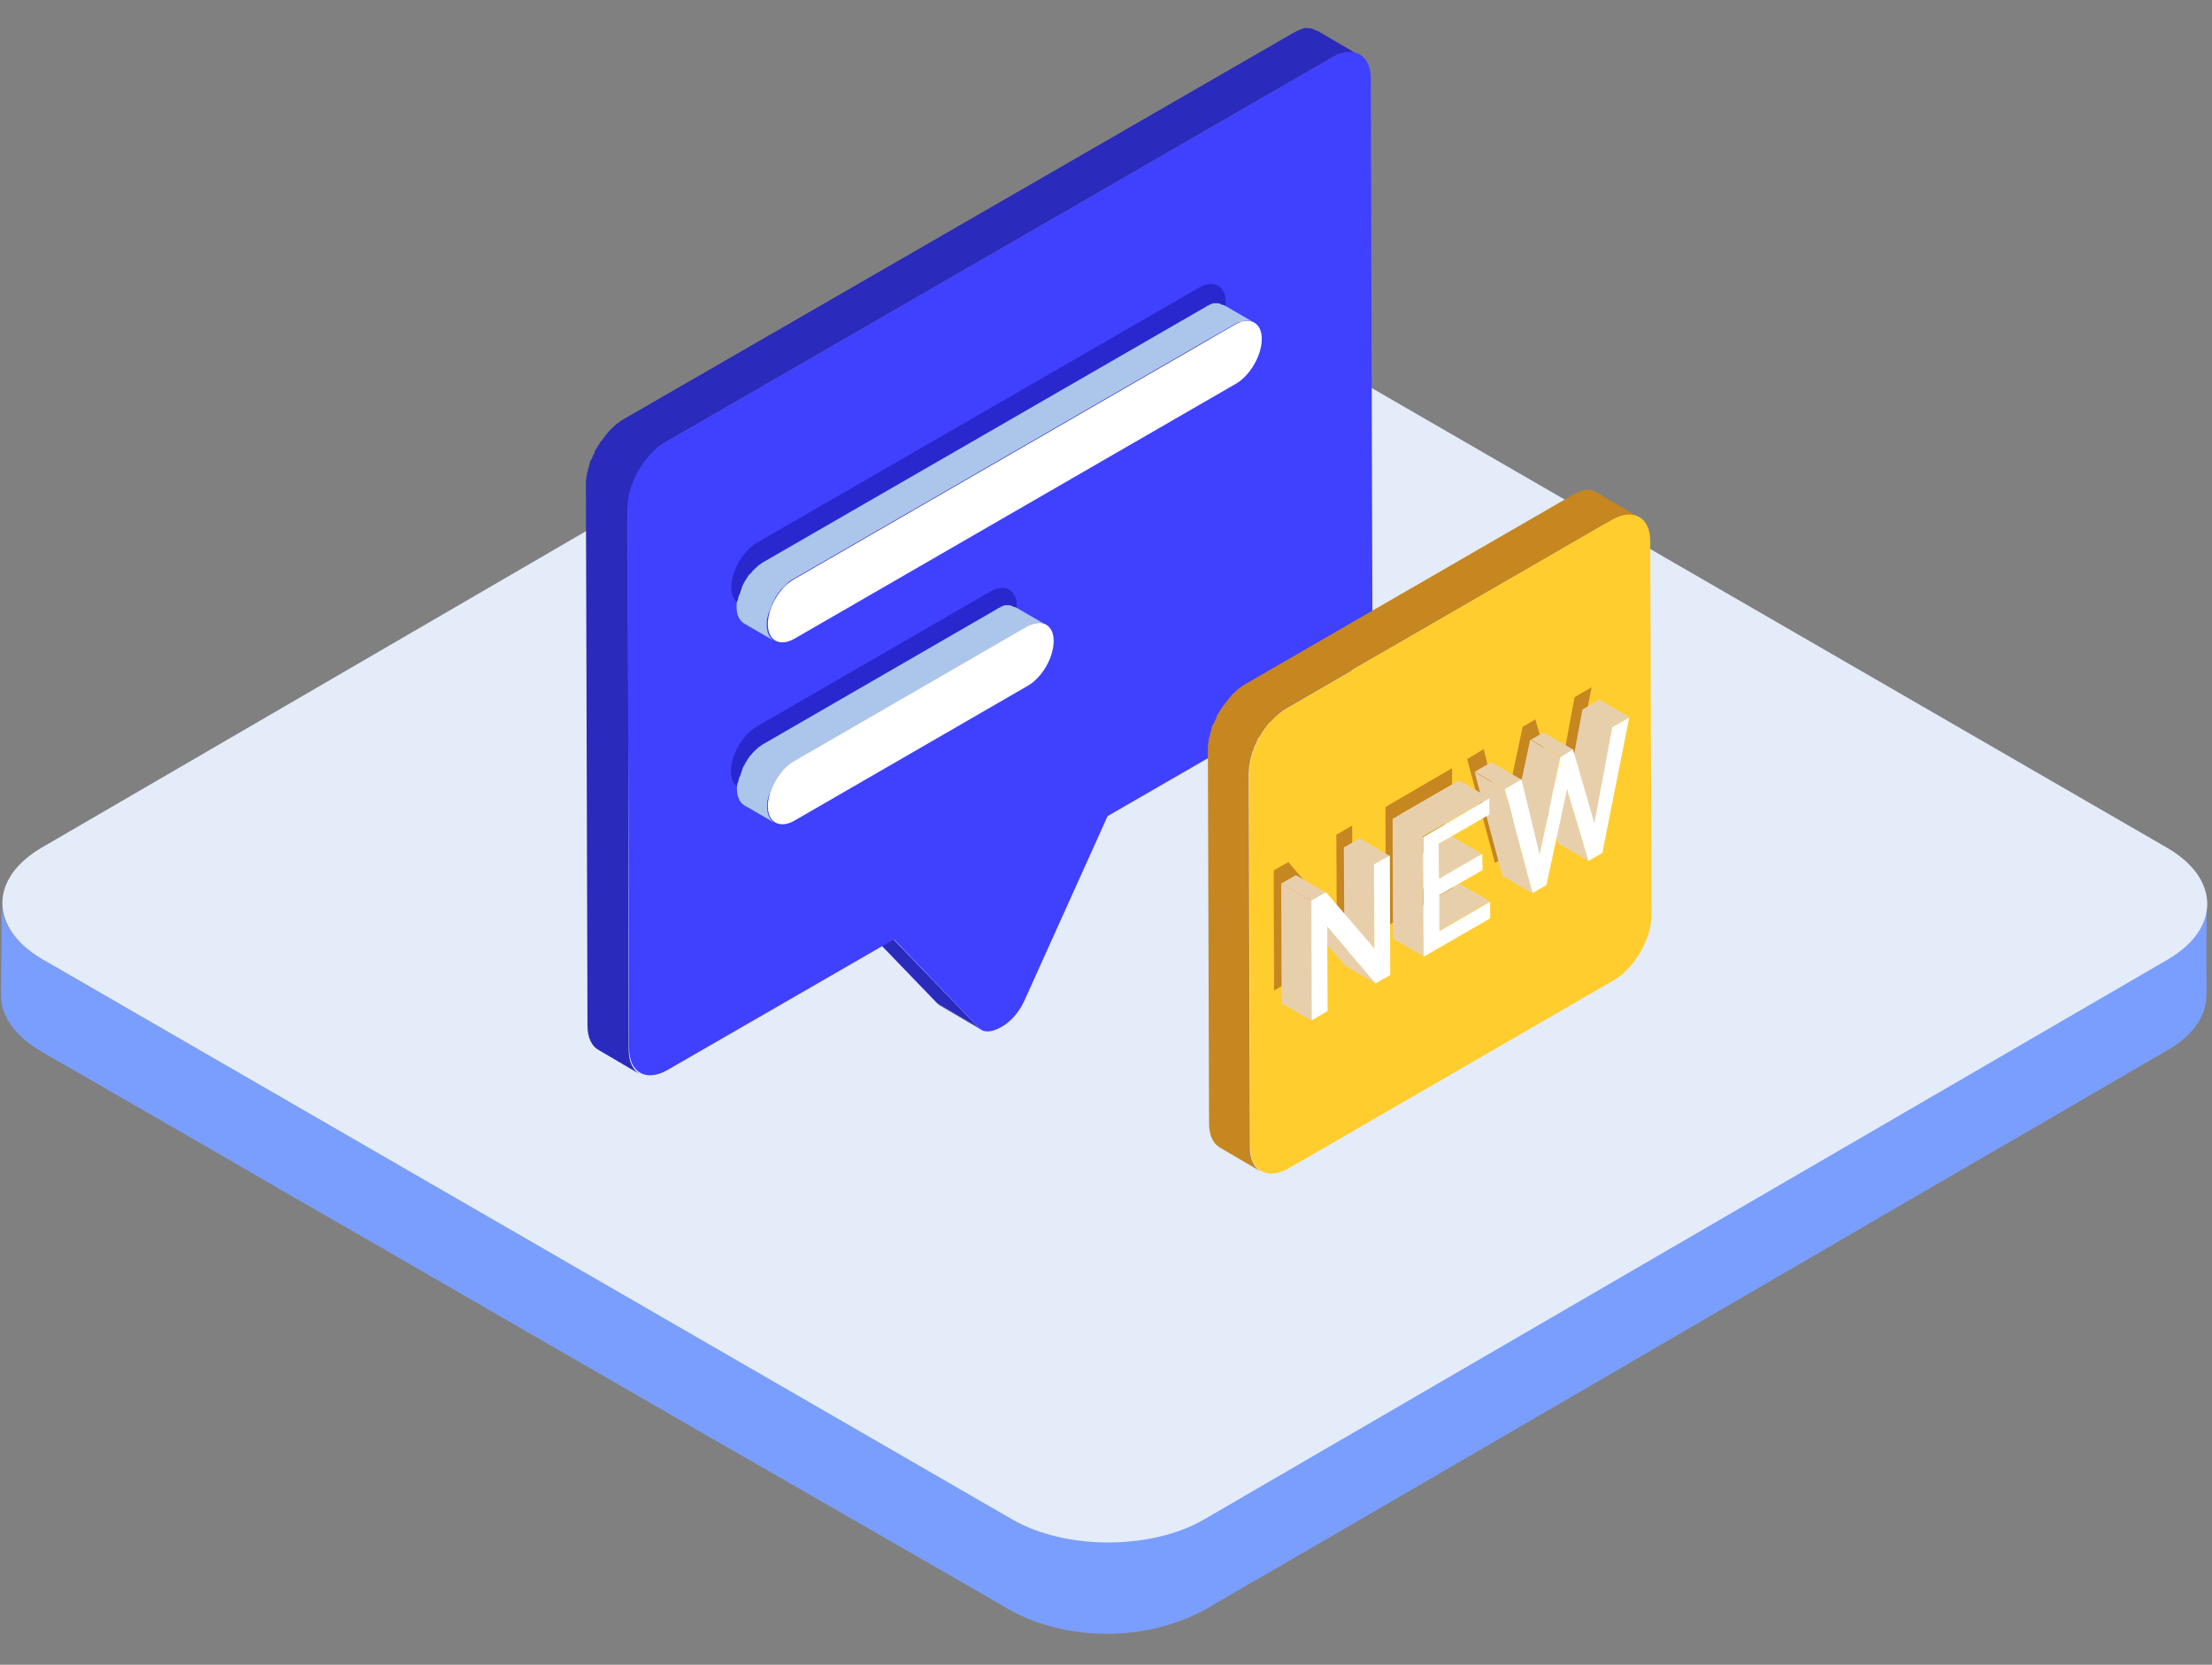
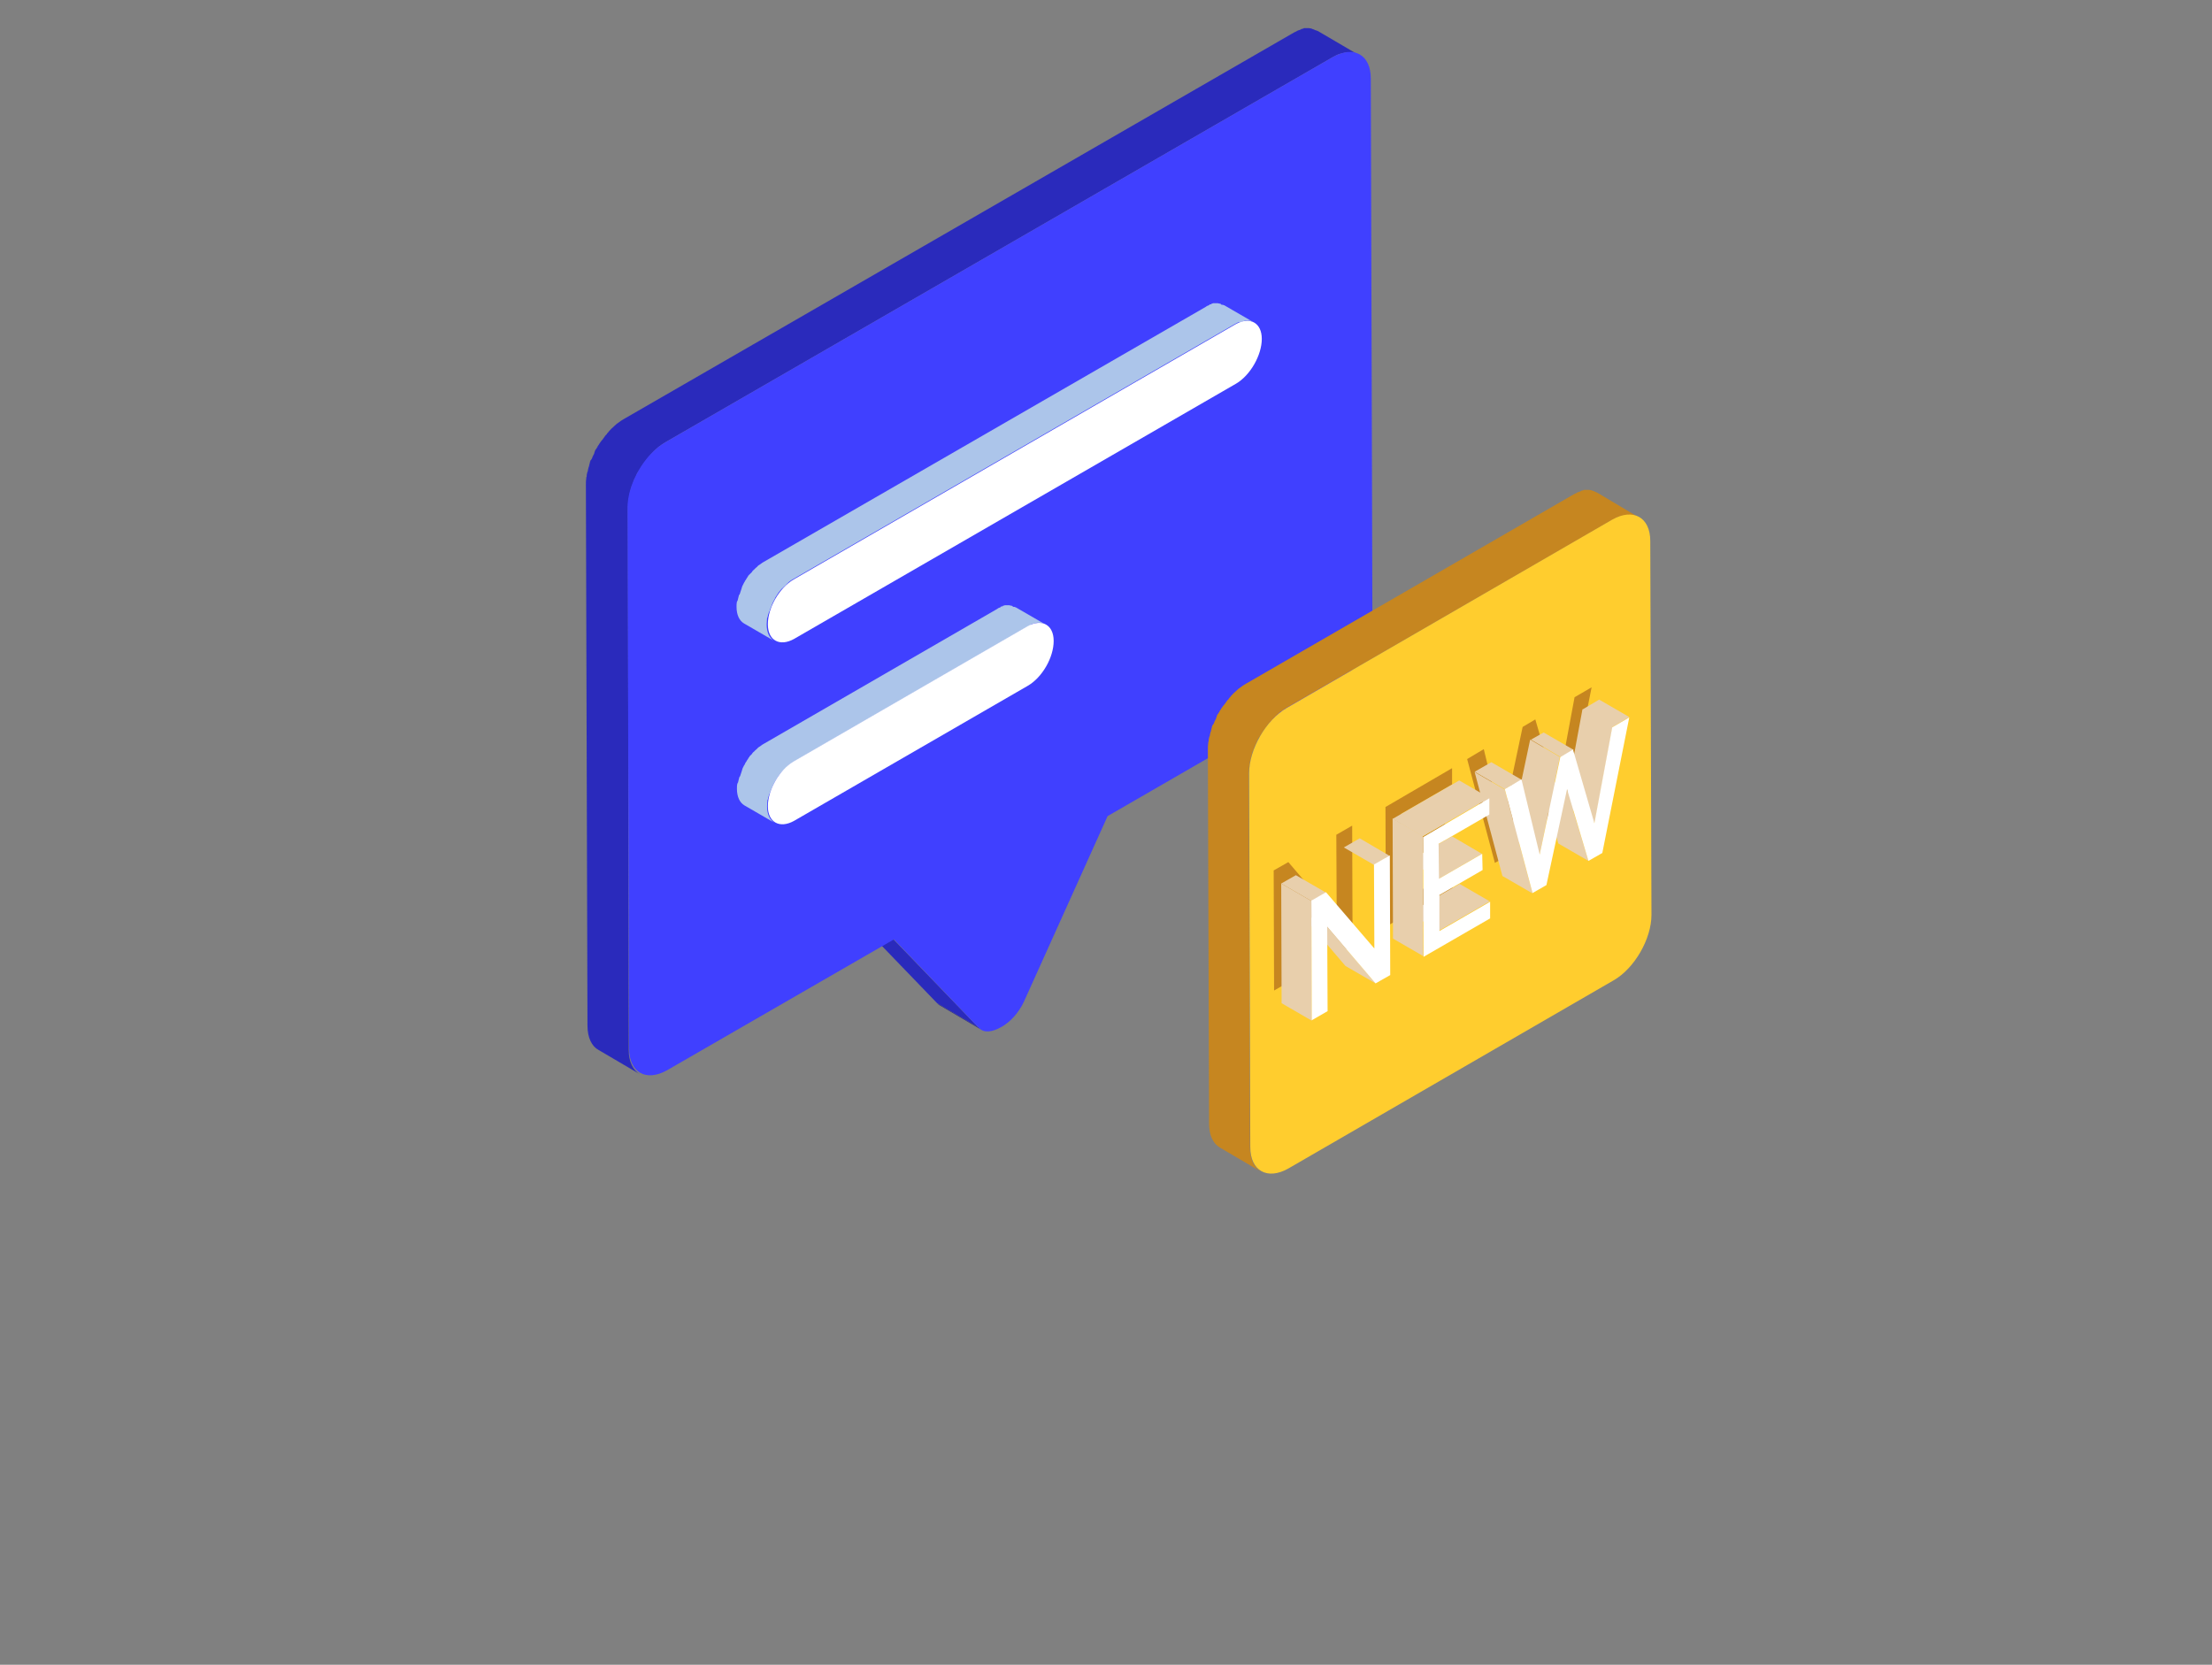
<svg xmlns="http://www.w3.org/2000/svg" xmlns:xlink="http://www.w3.org/1999/xlink" id="图层_1" x="0px" y="0px" viewBox="0 0 558 420" style="enable-background:new 0 0 558 420;" xml:space="preserve">
  <rect x="0" y="0" width="558" height="420" fill="#808080" stroke="none" />
  <style type="text/css">	.st0{clip-path:url(#SVGID_2_);fill:#7A9EFD;}	.st1{clip-path:url(#SVGID_2_);fill:#E4ECF9;}	.st2{fill:#212185;}	.st3{fill:#2A2ABC;}	.st4{fill:#4040FF;}	.st5{fill:#2828CE;}	.st6{fill:#ACC5EA;}	.st7{fill:#FFFFFF;}	.st8{fill:#C68620;}	.st9{fill:#FFCD2E;}	.st10{fill:#E8CFAC;}</style>
  <g>
    <g>
      <defs>
-         <rect id="SVGID_1_" x="0.3" y="6.8" width="557.3" height="406.4" />
-       </defs>
+         </defs>
      <clipPath id="SVGID_2_">
        <use xlink:href="#SVGID_1_" style="overflow:visible;" />
      </clipPath>
      <path class="st0" d="M556.7,229.1c-0.8,7.8-7.9,11.6-14,15.2c-5.6,3.2-11.3,6.6-16.9,9.8c-9,5.2-18,10.4-27,15.7   c-11.3,6.6-22.5,13.1-33.8,19.6c-12.4,7.2-24.8,14.5-37.3,21.7c-12.5,7.3-25,14.5-37.5,21.8c-11.5,6.7-22.9,13.3-34.4,20   c-9.4,5.4-18.7,10.9-28.1,16.3c-6.1,3.5-12.3,7.1-18.4,10.7c-4.7,2.7-9,5.4-14.3,6.9c-13.8,4-29,2.6-41.4-4.6   c-4.4-2.6-9-5.2-13.4-7.8c-8.2-4.7-16.3-9.4-24.5-14.1c-10.7-6.2-21.4-12.4-32.2-18.6c-12.2-7.1-24.5-14.1-36.7-21.2   c-12.6-7.3-25.3-14.6-37.9-21.9C97,291.7,85,284.9,73.1,278l-30.5-17.6c-7.3-4.2-14.6-8.4-21.9-12.6c-3.3-1.9-6.6-3.8-9.9-5.8   c-5.2-3-10.4-7.8-10.4-14.3c0,5.9,0,11.9-0.1,17.8c0,2.1-0.1,4.3,0,6.5c0.4,5.7,4.9,10.2,9.7,13c2.9,1.8,5.9,3.4,8.8,5.1   c7.6,4.4,15.2,8.8,22.9,13.2c11,6.3,21.9,12.7,33,19.1c13.1,7.5,26.2,15.1,39.2,22.6c13.6,7.9,27.2,15.7,40.9,23.6   c13,7.5,25.9,15,38.9,22.4c10.8,6.2,21.5,12.4,32.3,18.6c7.3,4.2,14.6,8.4,21.9,12.6c4.2,2.4,8.4,5.2,13,6.8   c14.3,5.2,31.1,4.1,44.3-3.6c5-2.9,10-5.9,15-8.7c9.2-5.4,18.5-10.7,27.7-16.1c12.1-7,24.1-14,36.1-21c13.5-7.8,27-15.7,40.4-23.5   l40.4-23.5c12.1-7.1,24.1-14,36.3-21.1c9.4-5.4,18.8-10.9,28.2-16.4c5.2-3,10.4-6,15.5-9c1.6-0.9,3.2-1.8,4.7-2.9   c4-3,7.1-7.1,7.1-12.2c0.1-2.6,0-5.1,0-7.8c0-5.2,0-10.4,0.1-15.5C556.8,228.3,556.8,228.7,556.7,229.1   C556.7,229.2,556.7,229,556.7,229.1L556.7,229.1z M556.7,229.1" />
      <path class="st1" d="M546.7,213.9c13.4,7.8,13.5,20.4,0.1,28.2l-243,141.2c-13.3,7.8-35.1,7.8-48.5,0L10.7,242   c-13.4-7.8-13.5-20.4-0.1-28.2l243-141.3c13.3-7.8,35.1-7.8,48.5,0L546.7,213.9z M546.7,213.9" />
    </g>
    <path class="st2" d="M247.4,259.7l-10.4-6.1c-0.2-0.1-0.4-0.3-0.6-0.5l10.4,6.1C247,259.4,247.2,259.6,247.4,259.7" />
    <path class="st3" d="M246.8,259.2l-10.4-6.1L215,230.9l10.4,6.1L246.8,259.2z M337.7,13.7c0.2-0.1,0.4-0.1,0.7-0.2  c0.1-0.1,0.3-0.1,0.4-0.1c0.1,0,0.3-0.1,0.4-0.1c0.1,0,0.4-0.1,0.5-0.1h1.1c0.2,0,0.5,0.1,0.7,0.1c0.1,0,0.1,0,0.1,0.1  c0.2,0.1,0.4,0.1,0.5,0.1c0.1,0,0.1,0.1,0.1,0.1c0.2,0.1,0.4,0.2,0.6,0.3l-10.4-6.1h-0.1c-0.1-0.1-0.3-0.1-0.5-0.2h-0.1  c-0.1,0-0.1-0.1-0.1-0.1c-0.1,0-0.1-0.1-0.3-0.1c-0.1,0-0.2-0.1-0.3-0.1c-0.1,0-0.1,0-0.1-0.1h-0.1c-0.2,0-0.4-0.1-0.6-0.1H329  c-0.1,0-0.1,0-0.2,0.1c-0.1,0-0.3,0.1-0.4,0.1c-0.1,0-0.1,0-0.2,0.1c-0.1,0-0.1,0.1-0.2,0.1l-0.6,0.2c-0.1,0-0.1,0.1-0.2,0.1  c-0.1,0-0.1,0.1-0.1,0.1c-0.4,0.1-0.8,0.4-1.2,0.6l-168.5,97.2c-0.5,0.3-1,0.6-1.5,1c-0.1,0.1-0.1,0.1-0.3,0.2  c-0.4,0.4-0.9,0.8-1.3,1.2c-0.1,0-0.1,0.1-0.1,0.1l-0.2,0.2c-0.2,0.2-0.4,0.4-0.6,0.7l-0.2,0.2c-0.1,0.1-0.1,0.1-0.1,0.2  c-0.1,0.1-0.3,0.3-0.4,0.4c-0.1,0.1-0.1,0.2-0.2,0.3c-0.1,0.1-0.1,0.1-0.2,0.3c-0.1,0.1-0.2,0.2-0.3,0.4l-0.2,0.2  c-0.1,0.1-0.2,0.3-0.3,0.4c-0.1,0.1-0.1,0.2-0.2,0.3c0,0.1-0.1,0.1-0.1,0.1c-0.1,0.3-0.4,0.6-0.5,0.8v0.1c0,0.1-0.1,0.1-0.1,0.1  c-0.1,0.2-0.2,0.4-0.4,0.6c-0.1,0.1-0.1,0.2-0.1,0.3c-0.1,0.1-0.1,0.2-0.1,0.3c-0.1,0.1-0.1,0.1-0.1,0.3c-0.1,0.2-0.2,0.4-0.3,0.6  c0,0.1-0.1,0.1-0.1,0.1v0.1c-0.1,0.3-0.2,0.6-0.4,0.8c0,0.1,0,0.1-0.1,0.1c-0.1,0.1-0.1,0.2-0.1,0.3c-0.1,0.1-0.1,0.3-0.1,0.4  c-0.1,0.1-0.1,0.2-0.1,0.4c-0.1,0.1-0.1,0.3-0.1,0.4c0,0.1-0.1,0.1-0.1,0.3c-0.1,0.1-0.1,0.3-0.1,0.4c-0.1,0.1-0.1,0.4-0.1,0.5  c0,0.1,0,0.1-0.1,0.2c0,0.1-0.1,0.2-0.1,0.4c-0.1,0.3-0.1,0.5-0.1,0.8c0,0.1,0,0.1-0.1,0.2v0.2c-0.1,0.6-0.1,1.1-0.1,1.7l0.4,136.5  c0,3,1.1,5.2,2.8,6.1l10.4,6.1c-1.7-1-2.8-3.1-2.8-6.1l-0.2-136.6c0-0.6,0.1-1.1,0.1-1.7c0-0.1,0-0.3,0.1-0.4  c0.1-0.3,0.1-0.5,0.1-0.8c0-0.1,0.1-0.4,0.1-0.6c0.1-0.1,0.1-0.4,0.1-0.5c0.1-0.2,0.1-0.4,0.2-0.7c0.1-0.1,0.1-0.3,0.1-0.4  c0.1-0.3,0.1-0.5,0.3-0.8c0.1-0.1,0.1-0.2,0.1-0.3l0.4-1.1c0-0.1,0.1-0.1,0.1-0.1c0.1-0.3,0.3-0.6,0.4-0.9c0.1-0.1,0.1-0.2,0.1-0.3  c0.1-0.3,0.3-0.6,0.5-0.8c0-0.1,0.1-0.1,0.1-0.1c0.2-0.4,0.4-0.6,0.6-1c0.1-0.1,0.1-0.2,0.2-0.3c0.1-0.2,0.3-0.5,0.5-0.7  c0.1-0.1,0.2-0.2,0.3-0.4c0.1-0.2,0.3-0.4,0.4-0.6c0.1-0.1,0.3-0.3,0.4-0.5c0.1-0.1,0.2-0.3,0.4-0.4c0.2-0.2,0.4-0.5,0.6-0.7  c0.1-0.1,0.2-0.2,0.3-0.3c0.4-0.4,0.8-0.8,1.3-1.2c0.1-0.1,0.1-0.1,0.3-0.2c0.5-0.4,1-0.7,1.5-1l168.4-97.2  c0.4-0.2,0.8-0.4,1.2-0.6C337.5,13.7,337.6,13.7,337.7,13.7L337.7,13.7z M337.7,13.7" />
    <path class="st4" d="M336.2,14.4c5.3-3,9.6-0.6,9.6,5.4l0.4,136.5c0,6.1-4.3,13.5-9.5,16.5l-57.3,33.1l-21.1,46.8  c-1.3,2.8-3.5,5.2-5.7,6.4c-2.3,1.3-4.4,1.6-5.7,0.2L225.5,237l-57.2,33c-5.3,3-9.6,0.6-9.6-5.5l-0.4-136.4  c0-6.1,4.3-13.5,9.5-16.5L336.2,14.4z M336.2,14.4" />
-     <path class="st5" d="M302.6,72.5c3.6-2,6.6-0.4,6.6,3.7c0,4.1-2.9,9.2-6.5,11.3l-111.6,64.4c-3.6,2-6.6,0.4-6.6-3.7  c0-4.2,2.9-9.2,6.5-11.3L302.6,72.5z M302.6,72.5" />
-     <path class="st5" d="M249.9,149.2c3.6-2,6.6-0.4,6.6,3.7c0,4.2-2.9,9.2-6.5,11.3l-59,34.1c-3.6,2-6.6,0.4-6.6-3.7  c0-4.1,2.9-9.2,6.5-11.3L249.9,149.2z M249.9,149.2" />
    <path class="st6" d="M312.8,81.3c0.1-0.1,0.3-0.1,0.4-0.1c0.1,0,0.2-0.1,0.3-0.1c0.1,0,0.2-0.1,0.3-0.1c0.1,0,0.2-0.1,0.4-0.1h0.7  c0.1,0,0.4,0,0.5,0.1h0.1c0.1,0,0.2,0.1,0.4,0.1c0.1,0,0.1,0,0.1,0.1l0.4,0.2l-7.6-4.4h-0.1c-0.1-0.1-0.2-0.1-0.4-0.1h-0.1  c-0.1,0-0.1,0-0.1-0.1c-0.1,0-0.1-0.1-0.1-0.1c-0.1,0-0.1,0-0.2-0.1h-0.2c-0.1,0-0.3-0.1-0.4-0.1h-1.1c-0.1,0-0.1,0-0.3,0.1h-0.1  c-0.1,0-0.1,0.1-0.1,0.1c-0.1,0.1-0.3,0.1-0.4,0.1c-0.1,0-0.1,0-0.1,0.1c0,0-0.1,0-0.1,0.1c-0.3,0.1-0.6,0.2-0.8,0.4l-111.6,64.4  c-0.4,0.2-0.8,0.6-1.2,0.8c-0.1,0.1-0.3,0.2-0.4,0.4c-0.2,0.1-0.4,0.4-0.6,0.5c-0.1,0.1-0.1,0.2-0.3,0.3l-0.2,0.2  c-0.1,0.1-0.1,0.1-0.2,0.3c-0.2,0.2-0.4,0.4-0.6,0.6l-0.2,0.2c0,0.1-0.1,0.1-0.1,0.1c-0.1,0.1-0.1,0.1-0.1,0.2  c-0.1,0.2-0.3,0.4-0.4,0.6c-0.1,0.2-0.2,0.4-0.4,0.6v0.1c-0.1,0.1-0.2,0.3-0.3,0.5c-0.1,0.2-0.2,0.4-0.3,0.6  c-0.1,0.1-0.1,0.4-0.2,0.5v0.1c-0.1,0.2-0.1,0.4-0.2,0.6l-0.2,0.6c0,0.1-0.1,0.2-0.1,0.3c0,0.1,0,0.1-0.1,0.1  c0,0.1-0.1,0.1-0.1,0.2c-0.1,0.3-0.1,0.5-0.2,0.8c0,0.1-0.1,0.3-0.1,0.4c0,0.1,0,0.1-0.1,0.2c0,0.1,0,0.1-0.1,0.2  c-0.1,0.4-0.1,0.8-0.1,1.3c0,2,0.7,3.5,1.9,4.2l7.6,4.4c-1.2-0.7-1.9-2.1-1.9-4.2c0-0.5,0.1-1,0.1-1.5c0-0.1,0-0.1,0.1-0.2  c0.1-0.5,0.2-0.9,0.4-1.4c0-0.1,0-0.1,0.1-0.1c0.1-0.5,0.4-1.1,0.6-1.6v-0.1c0.2-0.5,0.5-1.1,0.8-1.6v-0.1c0.3-0.5,0.6-0.9,0.9-1.4  c0-0.1,0.1-0.1,0.1-0.1c0.3-0.4,0.6-0.8,1-1.1l0.2-0.2c0.3-0.3,0.6-0.5,0.8-0.8c0.1-0.1,0.3-0.2,0.4-0.4c0.4-0.3,0.8-0.6,1.2-0.8  l111.5-64.4l0.8-0.4C312.7,81.3,312.7,81.3,312.8,81.3L312.8,81.3z M312.8,81.3" />
    <path class="st7" d="M311.7,81.8c3.6-2,6.6-0.4,6.6,3.7c0,4.1-2.9,9.2-6.5,11.3l-111.5,64.4c-3.6,2-6.6,0.4-6.6-3.7  c0-4.2,2.9-9.2,6.5-11.3L311.7,81.8z M311.7,81.8" />
    <path class="st6" d="M260.2,157.5c0.1-0.1,0.3-0.1,0.4-0.1c0.1,0,0.2-0.1,0.3-0.1c0.1,0,0.2-0.1,0.3-0.1c0.1,0,0.2-0.1,0.4-0.1h0.7  c0.1,0,0.4,0,0.5,0.1h0.1c0.1,0,0.2,0.1,0.4,0.1c0.1,0,0.1,0,0.1,0.1l0.4,0.2l-7.6-4.4h-0.1c-0.1-0.1-0.2-0.1-0.4-0.1h-0.1  c-0.1,0-0.1,0-0.1-0.1c-0.1,0-0.1-0.1-0.1-0.1c-0.1,0-0.1,0-0.2-0.1H255c-0.1,0-0.3-0.1-0.4-0.1h-1.1c-0.1,0-0.2,0.1-0.3,0.1h-0.1  c-0.1,0-0.1,0-0.1,0.1c-0.1,0.1-0.3,0.1-0.4,0.1c-0.1,0-0.1,0-0.1,0.1c0,0-0.1,0-0.1,0.1c-0.3,0.1-0.6,0.2-0.8,0.4l-59,34.1  c-0.4,0.2-0.8,0.6-1.2,0.8c-0.1,0.1-0.3,0.2-0.4,0.4c-0.2,0.1-0.4,0.4-0.6,0.5c-0.1,0.1-0.1,0.2-0.3,0.3l-0.2,0.2  c-0.1,0.1-0.1,0.1-0.2,0.3c-0.2,0.2-0.4,0.4-0.6,0.6L189,191c0,0.1-0.1,0.1-0.1,0.1c-0.1,0.1-0.1,0.1-0.1,0.2  c-0.1,0.2-0.3,0.4-0.4,0.6c-0.1,0.2-0.2,0.4-0.4,0.6v0.1c-0.1,0.1-0.1,0.3-0.3,0.5c-0.1,0.2-0.2,0.4-0.3,0.6  c-0.1,0.1-0.1,0.4-0.2,0.5v0.1c-0.1,0.2-0.1,0.4-0.2,0.6l-0.2,0.6c0,0.1-0.1,0.2-0.1,0.3c0,0.1,0,0.1-0.1,0.1  c0,0.1-0.1,0.1-0.1,0.2c-0.1,0.3-0.1,0.5-0.2,0.8c0,0.1-0.1,0.3-0.1,0.4c0,0.1,0,0.1-0.1,0.2c0,0.1,0,0.1-0.1,0.2  c-0.1,0.4-0.1,0.8-0.1,1.3c0,2,0.7,3.5,1.9,4.2l7.6,4.4c-1.2-0.7-1.9-2.1-1.9-4.2c0-0.5,0.1-1,0.1-1.5c0-0.1,0-0.1,0.1-0.2  c0.1-0.5,0.2-0.9,0.4-1.4c0-0.1,0-0.1,0.1-0.1c0.1-0.5,0.4-1.1,0.6-1.6c0.2-0.5,0.5-1.1,0.8-1.6V197c0.3-0.5,0.6-0.9,0.9-1.4  c0-0.1,0.1-0.1,0.1-0.1c0.3-0.4,0.6-0.8,1-1.1l0.2-0.2c0.3-0.3,0.6-0.5,0.8-0.8l0.4-0.4c0.4-0.3,0.8-0.6,1.2-0.8l59-34.1  c0.3-0.1,0.6-0.3,0.8-0.4C260,157.6,260.2,157.5,260.2,157.5L260.2,157.5z M260.2,157.5" />
    <path class="st7" d="M259.2,158c3.6-2,6.6-0.4,6.6,3.7c0,4.2-2.9,9.2-6.5,11.3l-59,34.1c-3.6,2-6.6,0.4-6.6-3.7  c0-4.1,2.9-9.2,6.5-11.3L259.2,158z M259.2,158" />
    <path class="st8" d="M403.1,124.4c-0.2-0.1-0.4-0.2-0.6-0.3h-0.1c-0.1,0-0.1-0.1-0.1-0.1c-0.1,0-0.1-0.1-0.3-0.1  c-0.1,0-0.2-0.1-0.3-0.1c-0.1,0-0.1,0-0.1-0.1h-0.1c-0.2,0-0.4-0.1-0.6-0.1h-1.3c-0.1,0-0.1,0-0.2,0.1c-0.1,0-0.3,0.1-0.4,0.1  c-0.1,0-0.1,0-0.2,0.1c-0.1,0-0.1,0.1-0.2,0.1l-0.6,0.2c-0.1,0-0.1,0.1-0.2,0.1c-0.1,0-0.1,0.1-0.1,0.1c-0.4,0.1-0.8,0.4-1.2,0.6  l-82.2,47.5c-0.5,0.3-1,0.6-1.5,1c-0.1,0.1-0.1,0.1-0.3,0.2c-0.4,0.4-0.9,0.8-1.3,1.2c-0.1,0-0.1,0.1-0.1,0.1l-0.2,0.2  c-0.2,0.2-0.4,0.4-0.6,0.7l-0.2,0.2c-0.1,0.1-0.1,0.1-0.1,0.2c-0.1,0.1-0.3,0.3-0.4,0.4c-0.1,0.1-0.1,0.2-0.2,0.3  c-0.1,0.1-0.1,0.1-0.2,0.3c-0.1,0.1-0.2,0.2-0.3,0.4l-0.2,0.2c-0.1,0.1-0.2,0.3-0.3,0.4c-0.1,0.1-0.1,0.2-0.2,0.3  c0,0.1-0.1,0.1-0.1,0.1c-0.1,0.3-0.4,0.6-0.5,0.8v0.1c0,0.1-0.1,0.1-0.1,0.1c-0.1,0.2-0.2,0.4-0.4,0.6c-0.1,0.1-0.1,0.2-0.1,0.3  c-0.1,0.1-0.1,0.2-0.1,0.3c-0.1,0.1-0.1,0.1-0.1,0.3c-0.1,0.2-0.2,0.4-0.3,0.6c0,0.1-0.1,0.1-0.1,0.1v0.1c-0.1,0.3-0.2,0.6-0.4,0.8  c0,0.1,0,0.1-0.1,0.1c-0.1,0.1-0.1,0.2-0.1,0.3c-0.1,0.1-0.1,0.3-0.1,0.4c-0.1,0.1-0.1,0.2-0.1,0.4c-0.1,0.1-0.1,0.3-0.1,0.4  c0,0.1-0.1,0.1-0.1,0.3c-0.1,0.1-0.1,0.3-0.1,0.4c-0.1,0.1-0.1,0.4-0.1,0.5c0,0.1,0,0.1-0.1,0.2c0,0.1-0.1,0.2-0.1,0.4  c-0.1,0.3-0.1,0.5-0.1,0.8c0,0.1,0,0.1-0.1,0.2v0.2c-0.1,0.6-0.1,1.1-0.1,1.7l0.3,94.3c0,1.9,0.4,3.4,1.1,4.5  c0.4,0.7,1,1.2,1.6,1.6l10.4,6.1c-1.7-1-2.8-3.1-2.8-6.1l-6.6-3.8l6.6,3.8l-0.3-94.3c0-0.6,0.1-1.1,0.1-1.7c0-0.1,0-0.3,0.1-0.4  c0.1-0.3,0.1-0.5,0.1-0.8c0-0.1,0.1-0.4,0.1-0.5c0.1-0.1,0.1-0.4,0.1-0.5c0.1-0.2,0.1-0.4,0.2-0.7c0.1-0.1,0.1-0.3,0.1-0.4  c0.1-0.3,0.1-0.5,0.3-0.8c0.1-0.1,0.1-0.2,0.1-0.3l0.4-1.1c0-0.1,0.1-0.1,0.1-0.1c0.1-0.3,0.3-0.6,0.4-0.9c0.1-0.1,0.1-0.2,0.1-0.3  c0.1-0.3,0.3-0.6,0.5-0.8c0-0.1,0.1-0.1,0.1-0.1c0.2-0.4,0.4-0.6,0.6-1c0.1-0.1,0.1-0.2,0.2-0.3c0.1-0.2,0.3-0.4,0.5-0.7  c0.1-0.1,0.2-0.2,0.3-0.4c0.1-0.2,0.3-0.4,0.4-0.6c0.1-0.1,0.3-0.3,0.4-0.4c0.1-0.1,0.2-0.3,0.4-0.4c0.2-0.2,0.4-0.4,0.6-0.7  c0.1-0.1,0.2-0.2,0.4-0.4c0.4-0.4,0.8-0.8,1.3-1.2c0.1-0.1,0.1-0.1,0.3-0.2c0.5-0.4,1-0.7,1.5-1l82.1-47.4c0.4-0.2,0.8-0.4,1.2-0.6  c0.1-0.1,0.3-0.1,0.4-0.1c0.2-0.1,0.4-0.1,0.7-0.2c0.1-0.1,0.3-0.1,0.4-0.1c0.1,0,0.3-0.1,0.4-0.1c0.1,0,0.4-0.1,0.5-0.1h1.1  c0.2,0,0.5,0.1,0.7,0.1c0.1,0,0.1,0,0.1,0.1c0.2,0.1,0.4,0.1,0.5,0.1c0.1,0,0.1,0.1,0.1,0.1c0.2,0.1,0.4,0.2,0.6,0.3L403.1,124.4z   M403.1,124.4" />
    <path class="st9" d="M406.7,131.1c5.3-3,9.6-0.6,9.6,5.4l0.3,94.3c0,6.1-4.3,13.5-9.5,16.5L325,294.8c-5.3,3-9.6,0.6-9.6-5.4  l-0.3-94.3c0-6.1,4.3-13.5,9.5-16.5L406.7,131.1z M406.7,131.1" />
    <path class="st8" d="M341.1,208.3l0.1,30.3l-3.7,2.1l-12.2-14.3l0.1,21.2l-4,2.3l-0.1-30.3l3.7-2.1l12.2,14.3l-0.1-21.2  L341.1,208.3z M401.5,173.4l-6.8,34.2l-3.5,2l-5.4-18.1l-5.2,24.2l-3.5,2l-7-26.2l4.2-2.5l4.6,19l5.2-24.6l3.2-1.9l5.4,18.6  l4.5-24.2L401.5,173.4z M366.3,193.8v4.1l-12.8,7.4l0.1,8.8l10.9-6.3v4.1l-10.9,6.4v9l12.8-7.3v4.1l-16.8,9.7l-0.1-30.2  L366.3,193.8z M366.3,193.8" />
-     <path class="st10" d="M346.7,239.3l-7.6-4.4l-0.1-21.2l7.6,4.4L346.7,239.3z M346.7,239.3" />
    <path class="st10" d="M346.6,218.2l-7.6-4.4l4-2.3l7.5,4.4L346.6,218.2z M347,248.1l-7.6-4.4l-12.2-14.3l7.6,4.4L347,248.1z   M330.8,227.3l-7.6-4.4l3.7-2.1l7.6,4.4L330.8,227.3z M330.8,227.3" />
    <path class="st10" d="M330.9,257.5l-7.6-4.4l-0.1-30.2l7.6,4.4L330.9,257.5z M330.9,257.5" />
    <path class="st7" d="M350.6,215.8l0.1,30.2l-3.7,2.1l-12.2-14.3l0.1,21.3l-4,2.3l-0.1-30.2l3.7-2.1l12.2,14.2l-0.1-21.2  L350.6,215.8z M350.6,215.8" />
    <path class="st10" d="M402.3,207.6l-7.6-4.4l4.5-24.3l7.6,4.4L402.3,207.6z M406.8,183.4l-7.6-4.4l4.2-2.5l7.6,4.4L406.8,183.4z   M406.8,183.4" />
    <path class="st10" d="M400.7,217.2l-7.6-4.4l-5.4-18.1l7.5,4.4L400.7,217.2z M400.7,217.2" />
    <path class="st10" d="M388.4,215.6l-7.6-4.4l5.2-24.6l7.5,4.4L388.4,215.6z M393.7,191l-7.5-4.4l3.2-1.8l7.6,4.4L393.7,191z   M379.6,199.1l-7.6-4.4l4.2-2.4l7.6,4.4L379.6,199.1z M379.6,199.1" />
    <path class="st10" d="M386.6,225.4l-7.6-4.4l-7-26.2l7.6,4.4L386.6,225.4z M386.6,225.4" />
    <path class="st7" d="M411,181l-6.8,34.2l-3.5,2l-5.4-18.1l-5.2,24.2l-3.5,2l-7-26.2l4.2-2.5l4.6,19l5.2-24.6l3.2-1.9l5.4,18.6  l4.5-24.2L411,181z M411,181" />
    <path class="st10" d="M363,234.8l-7.6-4.4l12.8-7.4l7.6,4.4L363,234.8z M363,221.7l-7.6-4.4l10.9-6.3l7.5,4.4L363,221.7z   M363,221.7" />
    <path class="st10" d="M359,241.2l-7.6-4.4l-0.1-30.3l7.6,4.4L359,241.2z M359,241.2" />
    <path class="st10" d="M358.9,211l-7.6-4.4l16.8-9.7l7.6,4.4L358.9,211z M358.9,211" />
    <path class="st7" d="M375.7,201.4v4.1l-12.8,7.4l0.1,8.8l10.9-6.3l0.1,4.1l-10.9,6.3v9.1l12.8-7.4v4.2l-16.8,9.7l-0.1-30.2  L375.7,201.4z M375.7,201.4" />
  </g>
</svg>